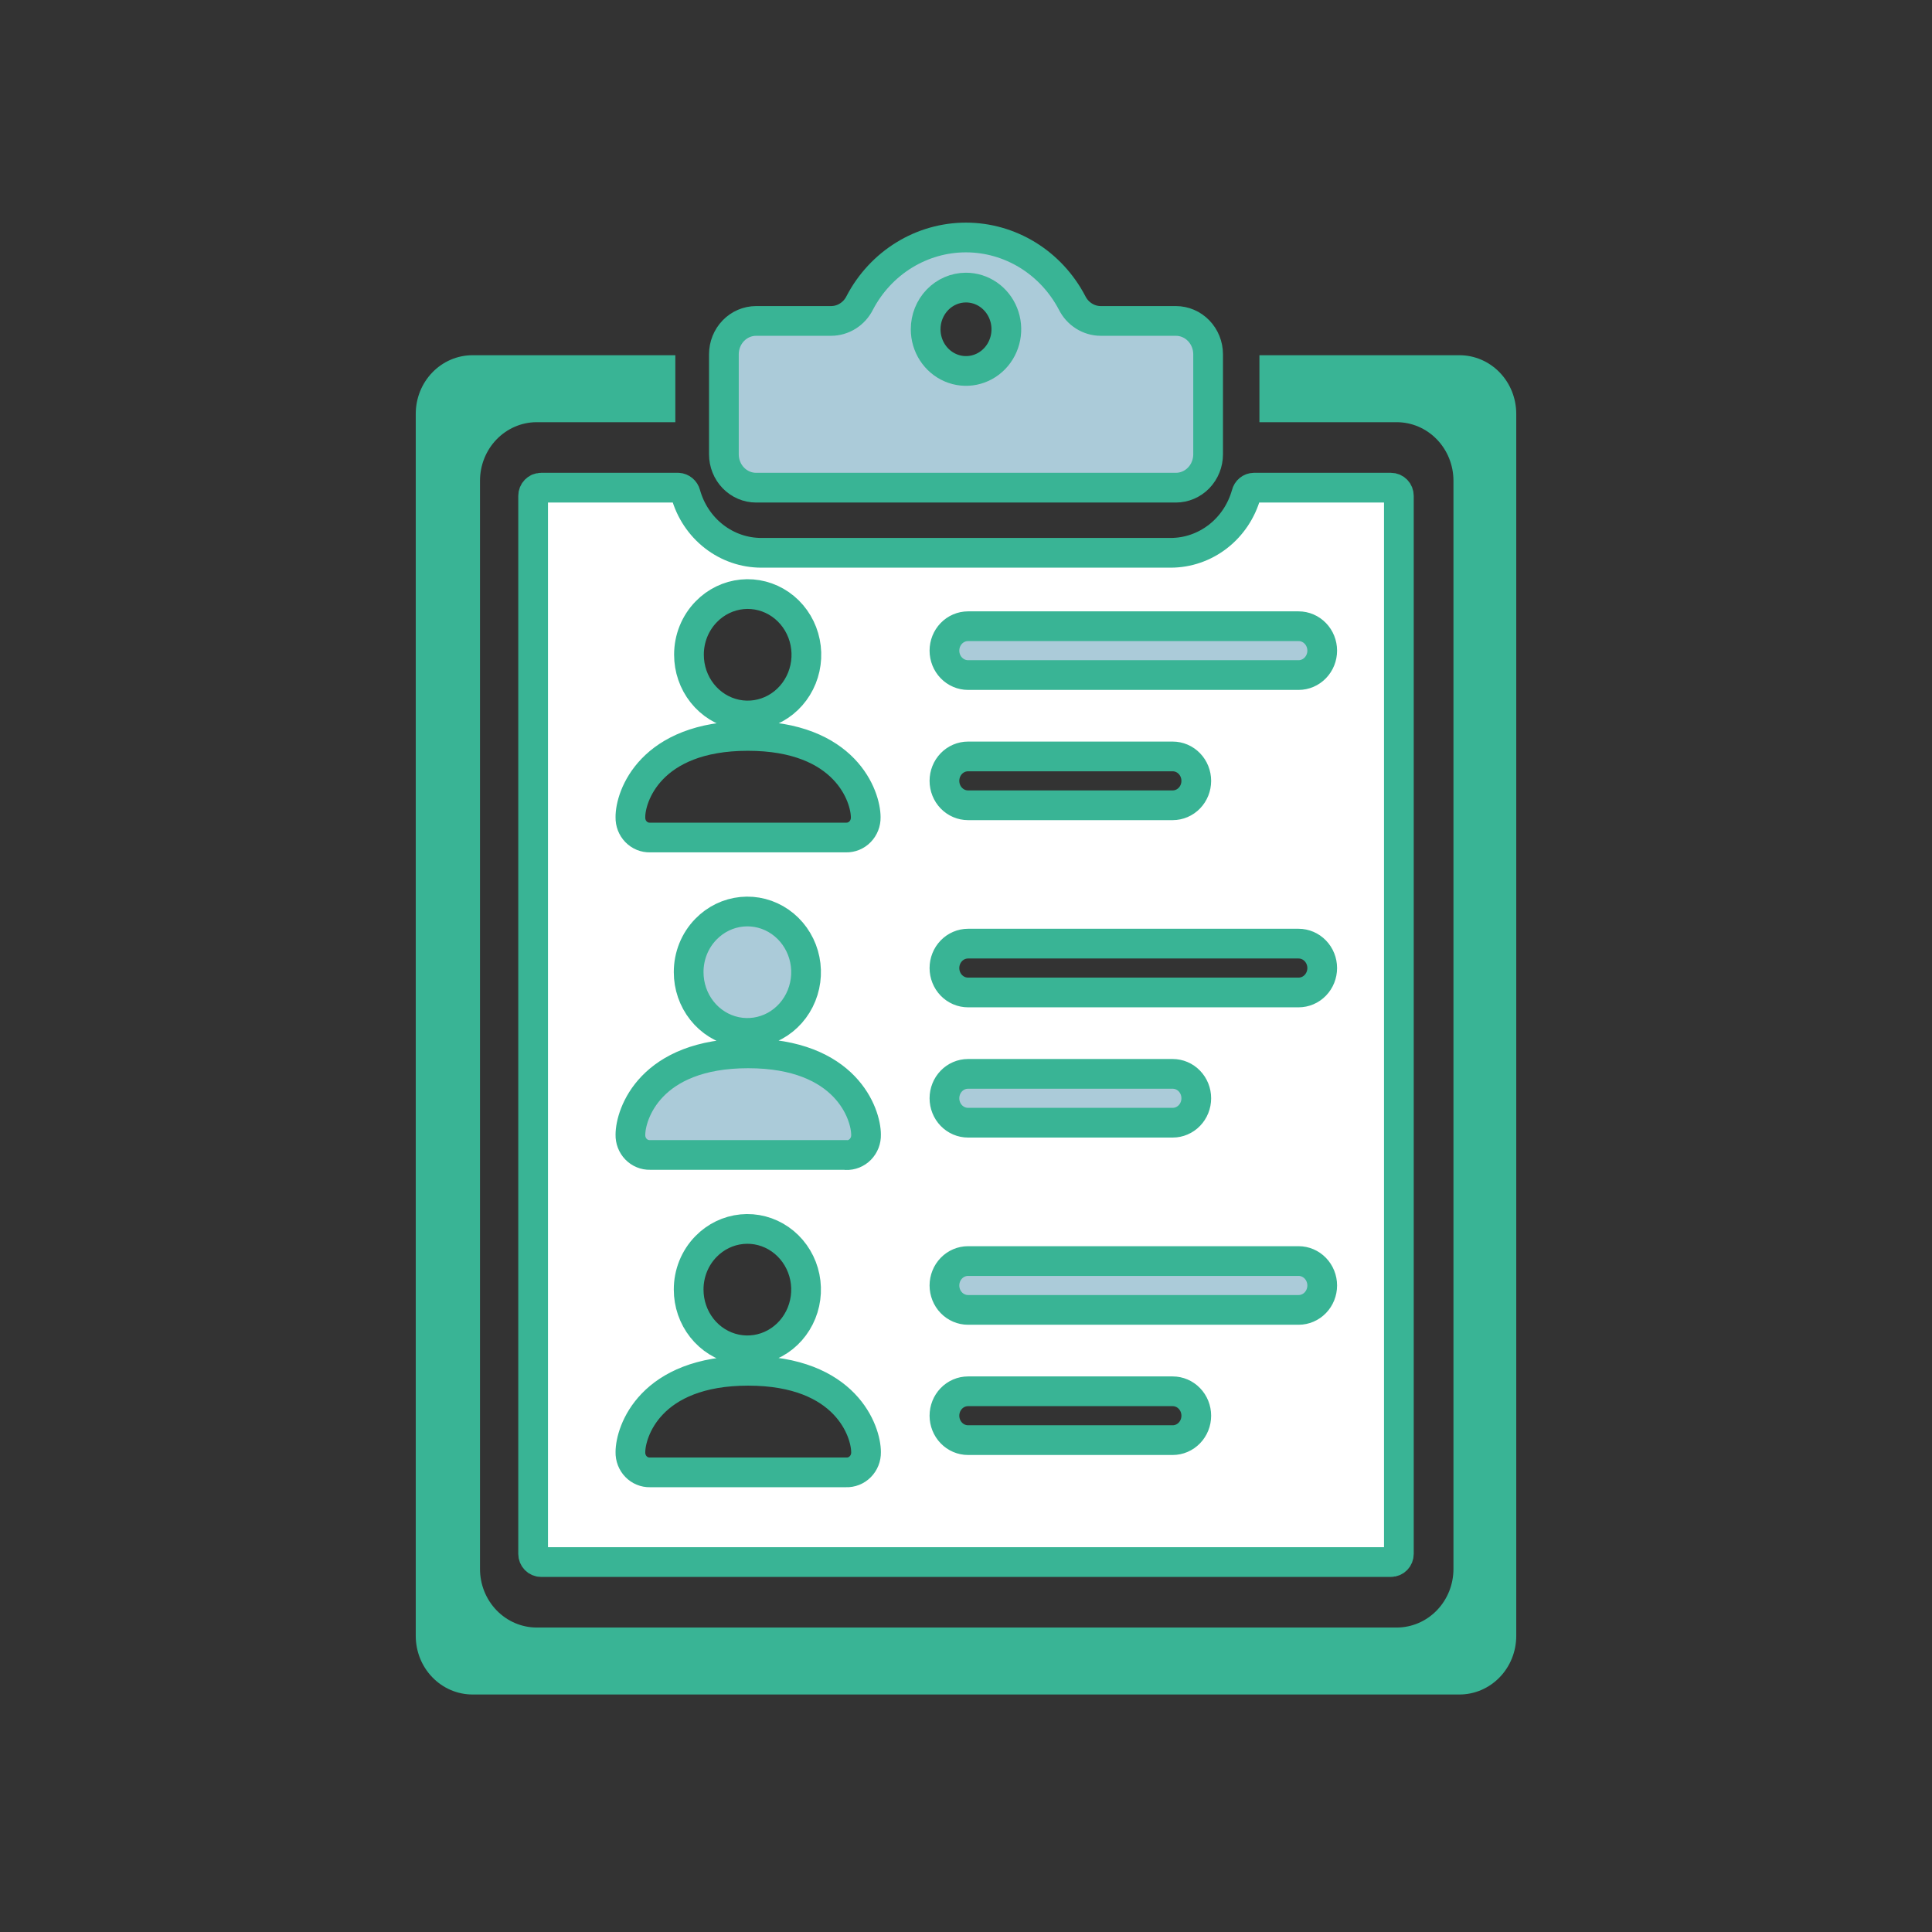
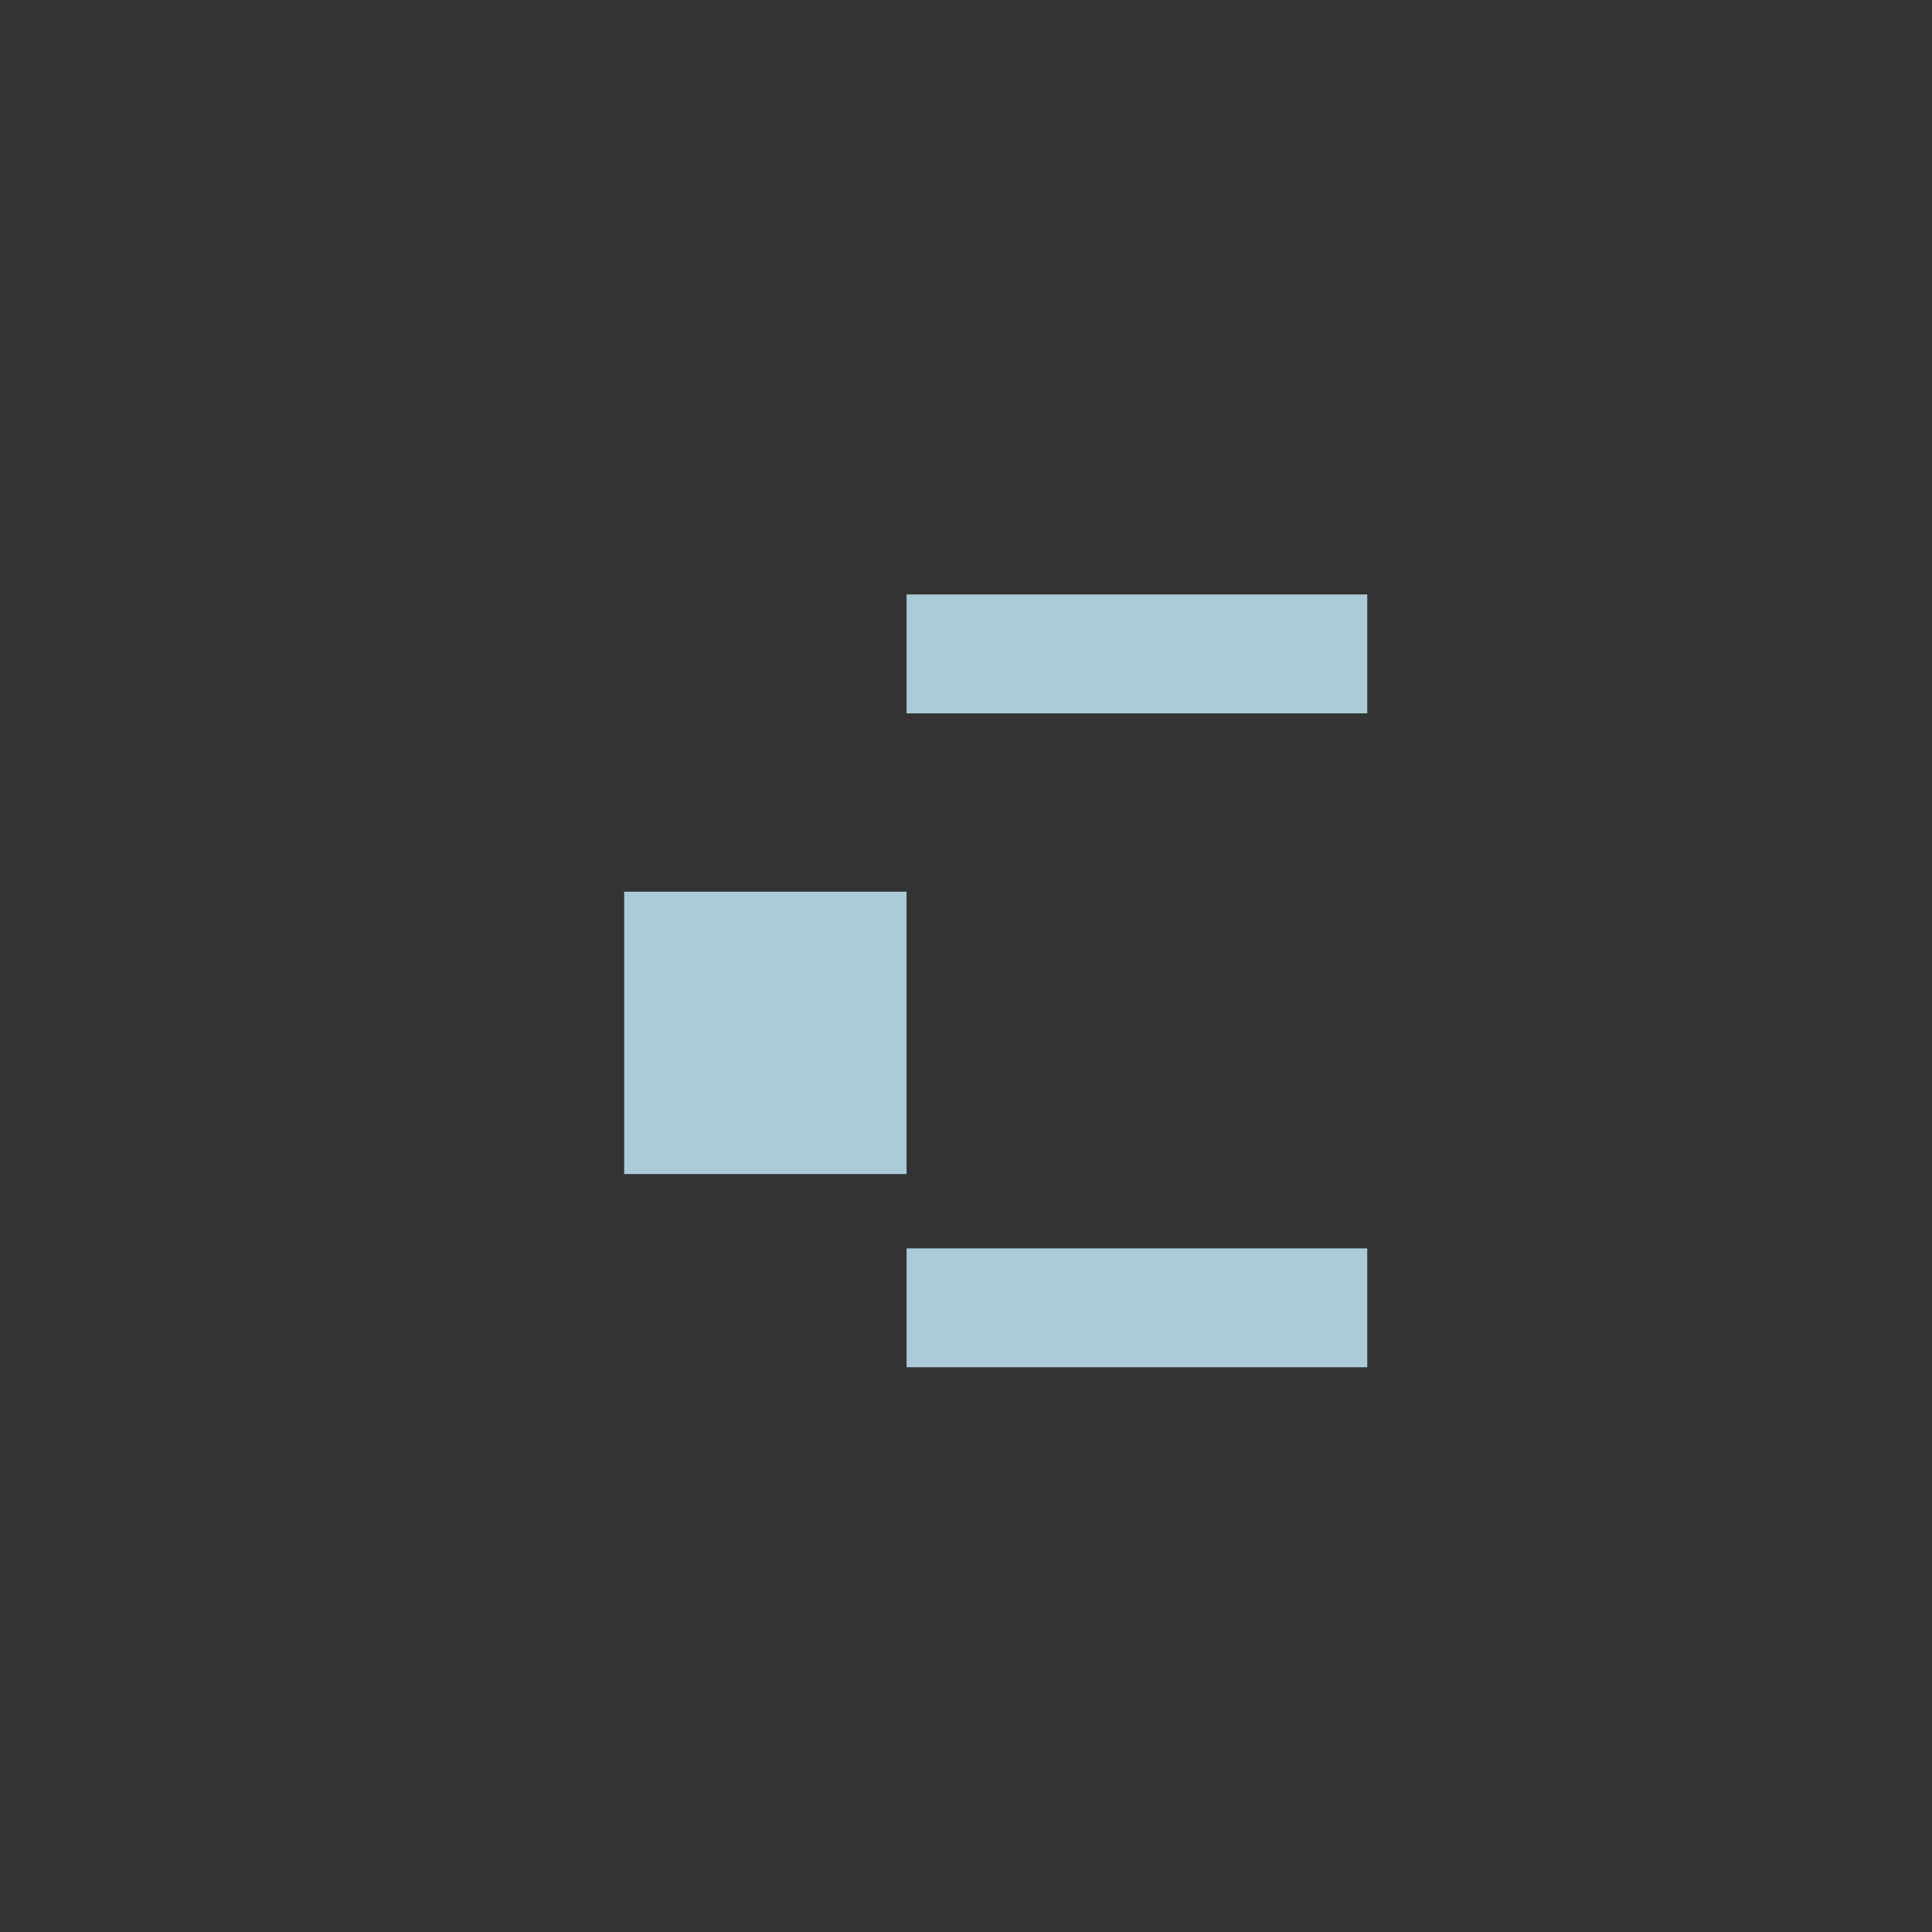
<svg xmlns="http://www.w3.org/2000/svg" width="130" height="130" viewBox="0 0 130 130" fill="none">
  <rect x="0" y="0" width="130" height="130" fill="#333333" stroke="none" />
  <rect x="42" y="60" width="19" height="19" fill="#ABCBD9" />
  <rect x="61" y="40" width="31" height="8" fill="#ABCBD9" />
-   <rect x="61" y="70" width="31" height="8" fill="#ABCBD9" />
  <rect x="61" y="84" width="31" height="8" fill="#ABCBD9" />
-   <path d="M36.403 32.815C36.263 32.815 36.128 32.873 36.029 32.976C35.929 33.078 35.873 33.218 35.873 33.363V104.559C35.873 104.704 35.929 104.844 36.029 104.946C36.128 105.049 36.263 105.107 36.403 105.107H93.597C93.737 105.107 93.872 105.049 93.972 104.946C94.071 104.844 94.127 104.704 94.127 104.559V33.363C94.127 33.218 94.071 33.078 93.972 32.976C93.872 32.873 93.737 32.815 93.597 32.815H84.372C84.254 32.817 84.141 32.858 84.049 32.934C83.957 33.009 83.892 33.114 83.863 33.232C83.546 34.375 82.877 35.381 81.958 36.096C81.039 36.811 79.919 37.198 78.769 37.197H51.231C50.081 37.198 48.961 36.811 48.042 36.096C47.123 35.381 46.454 34.375 46.137 33.232C46.106 33.117 46.041 33.016 45.952 32.941C45.863 32.866 45.753 32.822 45.639 32.815H36.403ZM56.929 99.072H43.732C43.559 99.076 43.386 99.044 43.225 98.977C43.063 98.911 42.917 98.811 42.794 98.684C42.671 98.557 42.575 98.405 42.51 98.238C42.446 98.072 42.415 97.893 42.419 97.713C42.419 96.344 43.732 92.237 50.341 92.237C56.95 92.237 58.274 96.344 58.274 97.713C58.277 97.895 58.245 98.076 58.178 98.244C58.111 98.413 58.011 98.565 57.885 98.692C57.759 98.82 57.609 98.919 57.445 98.984C57.281 99.049 57.105 99.079 56.929 99.072ZM46.338 86.771C46.337 86.233 46.439 85.701 46.639 85.204C46.839 84.708 47.133 84.257 47.503 83.879C48.151 83.213 49.002 82.8 49.912 82.71C50.821 82.619 51.733 82.858 52.491 83.385C53.25 83.912 53.808 84.695 54.072 85.599C54.335 86.504 54.287 87.476 53.935 88.348C53.584 89.22 52.951 89.939 52.144 90.383C51.337 90.827 50.407 90.968 49.511 90.782C48.615 90.596 47.809 90.095 47.231 89.364C46.652 88.632 46.337 87.716 46.338 86.771ZM56.929 77.713H43.732C43.559 77.717 43.386 77.685 43.225 77.618C43.063 77.552 42.917 77.452 42.794 77.325C42.671 77.198 42.575 77.046 42.51 76.879C42.446 76.713 42.415 76.534 42.419 76.355C42.419 74.985 43.732 70.878 50.341 70.878C56.95 70.878 58.274 74.985 58.274 76.355C58.279 76.537 58.247 76.719 58.181 76.889C58.114 77.059 58.015 77.213 57.889 77.341C57.763 77.469 57.613 77.569 57.448 77.635C57.282 77.701 57.106 77.731 56.929 77.724V77.713ZM46.338 65.412C46.337 64.874 46.439 64.342 46.639 63.845C46.839 63.349 47.133 62.898 47.503 62.521C48.151 61.854 49.002 61.441 49.912 61.351C50.821 61.261 51.733 61.499 52.491 62.026C53.25 62.553 53.808 63.336 54.072 64.241C54.335 65.145 54.287 66.117 53.935 66.989C53.584 67.861 52.951 68.581 52.144 69.025C51.337 69.468 50.407 69.609 49.511 69.423C48.615 69.237 47.809 68.736 47.231 68.005C46.652 67.273 46.337 66.357 46.338 65.412ZM65.138 42.137H87.38C87.801 42.137 88.205 42.31 88.503 42.618C88.801 42.926 88.969 43.344 88.969 43.78C88.969 44.215 88.801 44.633 88.503 44.941C88.205 45.249 87.801 45.423 87.38 45.423H65.138C64.716 45.423 64.312 45.249 64.014 44.941C63.716 44.633 63.549 44.215 63.549 43.78C63.549 43.344 63.716 42.926 64.014 42.618C64.312 42.31 64.716 42.137 65.138 42.137ZM65.138 50.899H78.907C79.328 50.899 79.732 51.072 80.03 51.38C80.328 51.688 80.495 52.106 80.495 52.542C80.495 52.978 80.328 53.396 80.03 53.704C79.732 54.012 79.328 54.185 78.907 54.185H65.138C64.716 54.185 64.312 54.012 64.014 53.704C63.716 53.396 63.549 52.978 63.549 52.542C63.549 52.106 63.716 51.688 64.014 51.38C64.312 51.072 64.716 50.899 65.138 50.899ZM65.138 63.495H87.38C87.801 63.495 88.205 63.669 88.503 63.977C88.801 64.285 88.969 64.703 88.969 65.138C88.969 65.574 88.801 65.992 88.503 66.3C88.205 66.608 87.801 66.781 87.38 66.781H65.138C64.716 66.781 64.312 66.608 64.014 66.3C63.716 65.992 63.549 65.574 63.549 65.138C63.549 64.703 63.716 64.285 64.014 63.977C64.312 63.669 64.716 63.495 65.138 63.495ZM65.138 72.258H78.907C79.328 72.258 79.732 72.431 80.03 72.739C80.328 73.047 80.495 73.465 80.495 73.901C80.495 74.337 80.328 74.755 80.03 75.063C79.732 75.371 79.328 75.544 78.907 75.544H65.138C64.716 75.544 64.312 75.371 64.014 75.063C63.716 74.755 63.549 74.337 63.549 73.901C63.549 73.465 63.716 73.047 64.014 72.739C64.312 72.431 64.716 72.258 65.138 72.258ZM65.138 84.854H87.38C87.801 84.854 88.205 85.027 88.503 85.335C88.801 85.644 88.969 86.061 88.969 86.497C88.969 86.933 88.801 87.351 88.503 87.659C88.205 87.967 87.801 88.14 87.38 88.14H65.138C64.716 88.14 64.312 87.967 64.014 87.659C63.716 87.351 63.549 86.933 63.549 86.497C63.549 86.061 63.716 85.644 64.014 85.335C64.312 85.027 64.716 84.854 65.138 84.854ZM65.138 93.617H78.907C79.328 93.617 79.732 93.79 80.03 94.098C80.328 94.406 80.495 94.824 80.495 95.26C80.495 95.695 80.328 96.113 80.03 96.421C79.732 96.73 79.328 96.903 78.907 96.903H65.138C64.716 96.903 64.312 96.73 64.014 96.421C63.716 96.113 63.549 95.695 63.549 95.26C63.549 94.824 63.716 94.406 64.014 94.098C64.312 93.79 64.716 93.617 65.138 93.617ZM47.524 41.162C48.172 40.495 49.023 40.082 49.933 39.992C50.842 39.902 51.754 40.141 52.513 40.667C53.271 41.194 53.83 41.977 54.093 42.882C54.356 43.787 54.308 44.758 53.956 45.63C53.605 46.502 52.972 47.222 52.165 47.666C51.359 48.11 50.428 48.251 49.532 48.065C48.636 47.879 47.831 47.377 47.252 46.646C46.673 45.915 46.358 44.998 46.359 44.053C46.358 43.516 46.46 42.983 46.66 42.486C46.861 41.99 47.154 41.54 47.524 41.162ZM50.32 49.519C56.929 49.519 58.253 53.627 58.253 54.996C58.256 55.176 58.224 55.355 58.158 55.522C58.093 55.688 57.995 55.84 57.871 55.967C57.748 56.094 57.6 56.193 57.438 56.26C57.277 56.326 57.103 56.358 56.929 56.354H43.732C43.559 56.358 43.386 56.326 43.225 56.26C43.063 56.193 42.917 56.093 42.794 55.966C42.671 55.839 42.575 55.688 42.51 55.521C42.446 55.354 42.415 55.175 42.419 54.996C42.398 53.627 43.732 49.519 50.32 49.519Z" fill="white" stroke="#39B495" stroke-width="2" stroke-linejoin="round" />
-   <path d="M98.204 23.902H84.744V28.408H93.979C94.993 28.408 95.965 28.823 96.681 29.563C97.398 30.302 97.8 31.305 97.8 32.351V105.57C97.8 106.616 97.398 107.619 96.681 108.358C95.965 109.098 94.993 109.513 93.979 109.513H36.119C35.105 109.513 34.134 109.098 33.417 108.358C32.7 107.619 32.298 106.616 32.298 105.57V32.351C32.298 31.313 32.694 30.317 33.401 29.579C34.109 28.841 35.069 28.42 36.075 28.408H45.442V23.902H31.796C30.782 23.902 29.81 24.318 29.094 25.057C28.377 25.797 27.975 26.799 27.975 27.845V110.076C27.975 111.122 28.377 112.125 29.094 112.864C29.81 113.603 30.782 114.019 31.796 114.019H98.204C99.218 114.019 100.19 113.603 100.906 112.864C101.623 112.125 102.025 111.122 102.025 110.076V27.845C102.025 26.799 101.623 25.797 100.906 25.057C100.19 24.318 99.218 23.902 98.204 23.902Z" fill="#39B495" />
-   <path d="M50.881 32.815H79.119C79.695 32.815 80.248 32.579 80.655 32.158C81.062 31.737 81.291 31.166 81.291 30.571V23.839C81.291 23.244 81.062 22.673 80.655 22.252C80.248 21.831 79.695 21.595 79.119 21.595H74.069C73.669 21.595 73.277 21.48 72.936 21.264C72.594 21.049 72.317 20.74 72.135 20.372C71.438 19.043 70.406 17.934 69.15 17.161C67.893 16.389 66.457 15.98 64.995 15.98C63.532 15.98 62.096 16.389 60.84 17.161C59.583 17.934 58.551 19.043 57.854 20.372C57.672 20.74 57.395 21.049 57.054 21.264C56.713 21.48 56.32 21.595 55.92 21.595H50.881C50.305 21.595 49.752 21.831 49.345 22.252C48.938 22.673 48.709 23.244 48.709 23.839V30.571C48.709 31.166 48.938 31.737 49.345 32.158C49.752 32.579 50.305 32.815 50.881 32.815ZM65 19.351C65.537 19.351 66.062 19.515 66.508 19.823C66.955 20.132 67.303 20.57 67.508 21.082C67.714 21.595 67.768 22.159 67.663 22.703C67.558 23.247 67.3 23.747 66.92 24.139C66.54 24.532 66.056 24.799 65.53 24.907C65.003 25.015 64.457 24.96 63.961 24.747C63.465 24.535 63.041 24.176 62.742 23.714C62.444 23.253 62.285 22.711 62.285 22.156C62.285 21.414 62.569 20.702 63.076 20.176C63.583 19.65 64.271 19.354 64.989 19.351H65Z" fill="#ABCBD9" stroke="#39B495" stroke-width="2" />
</svg>